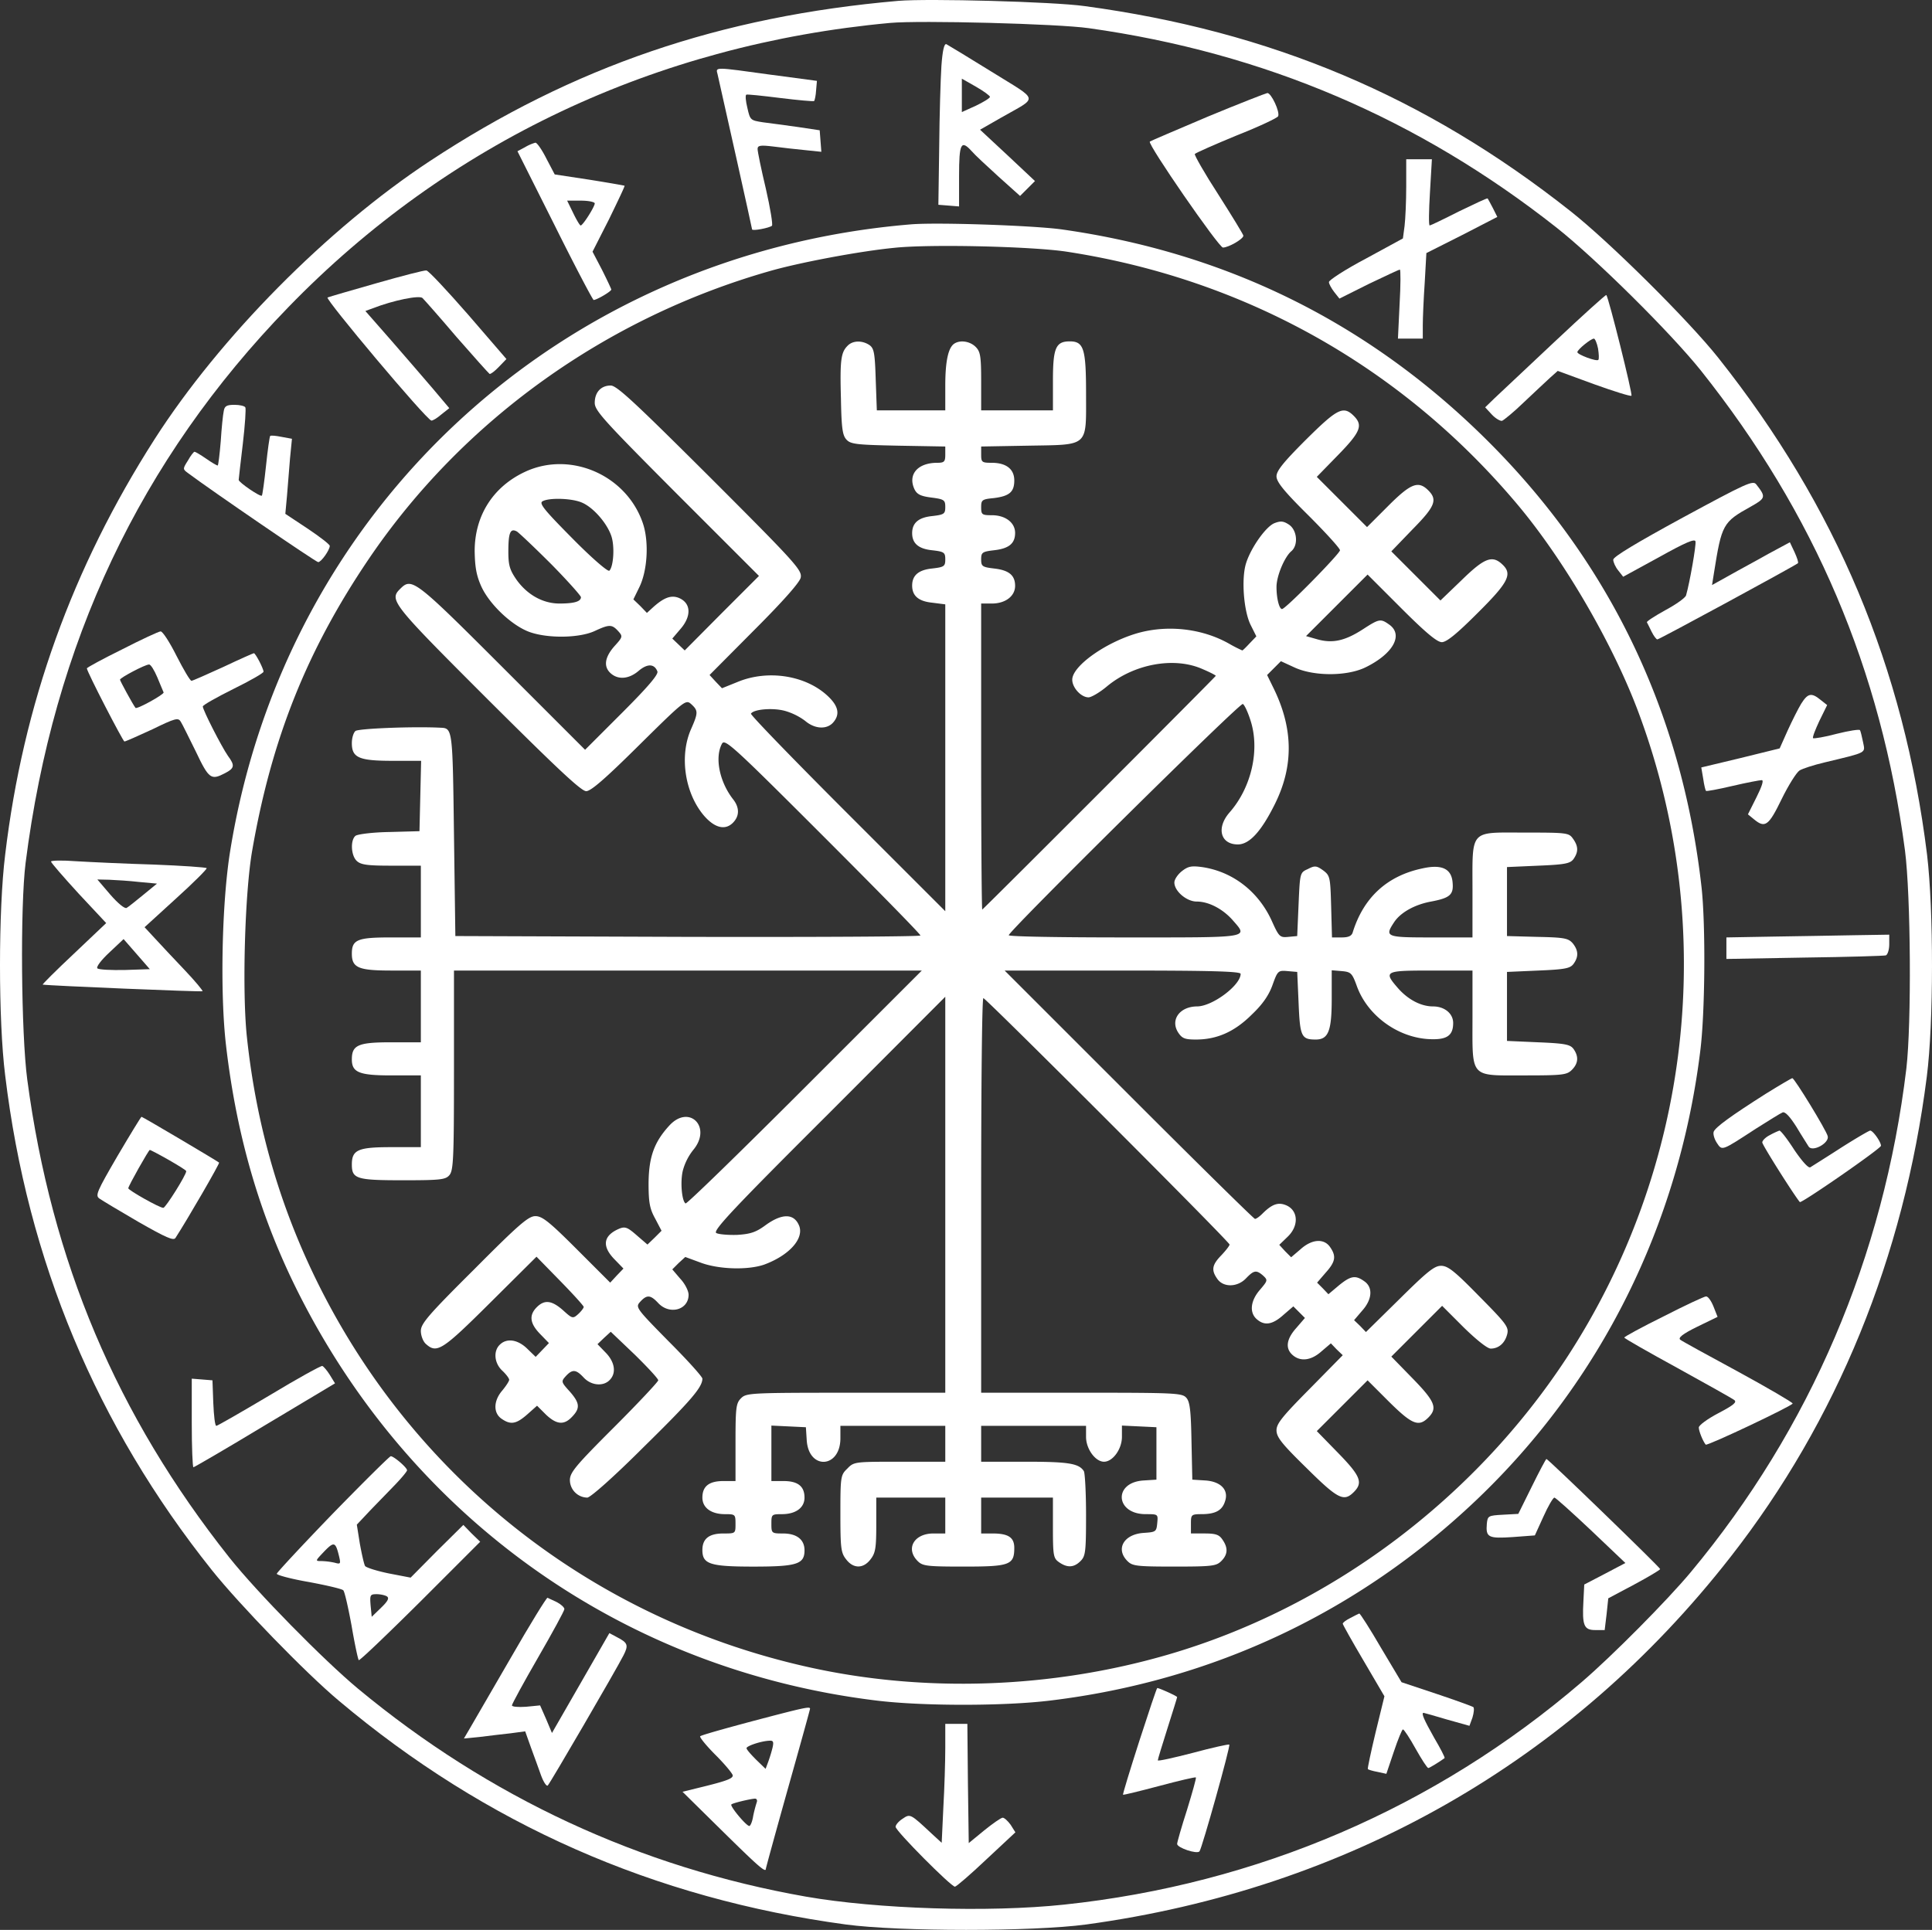
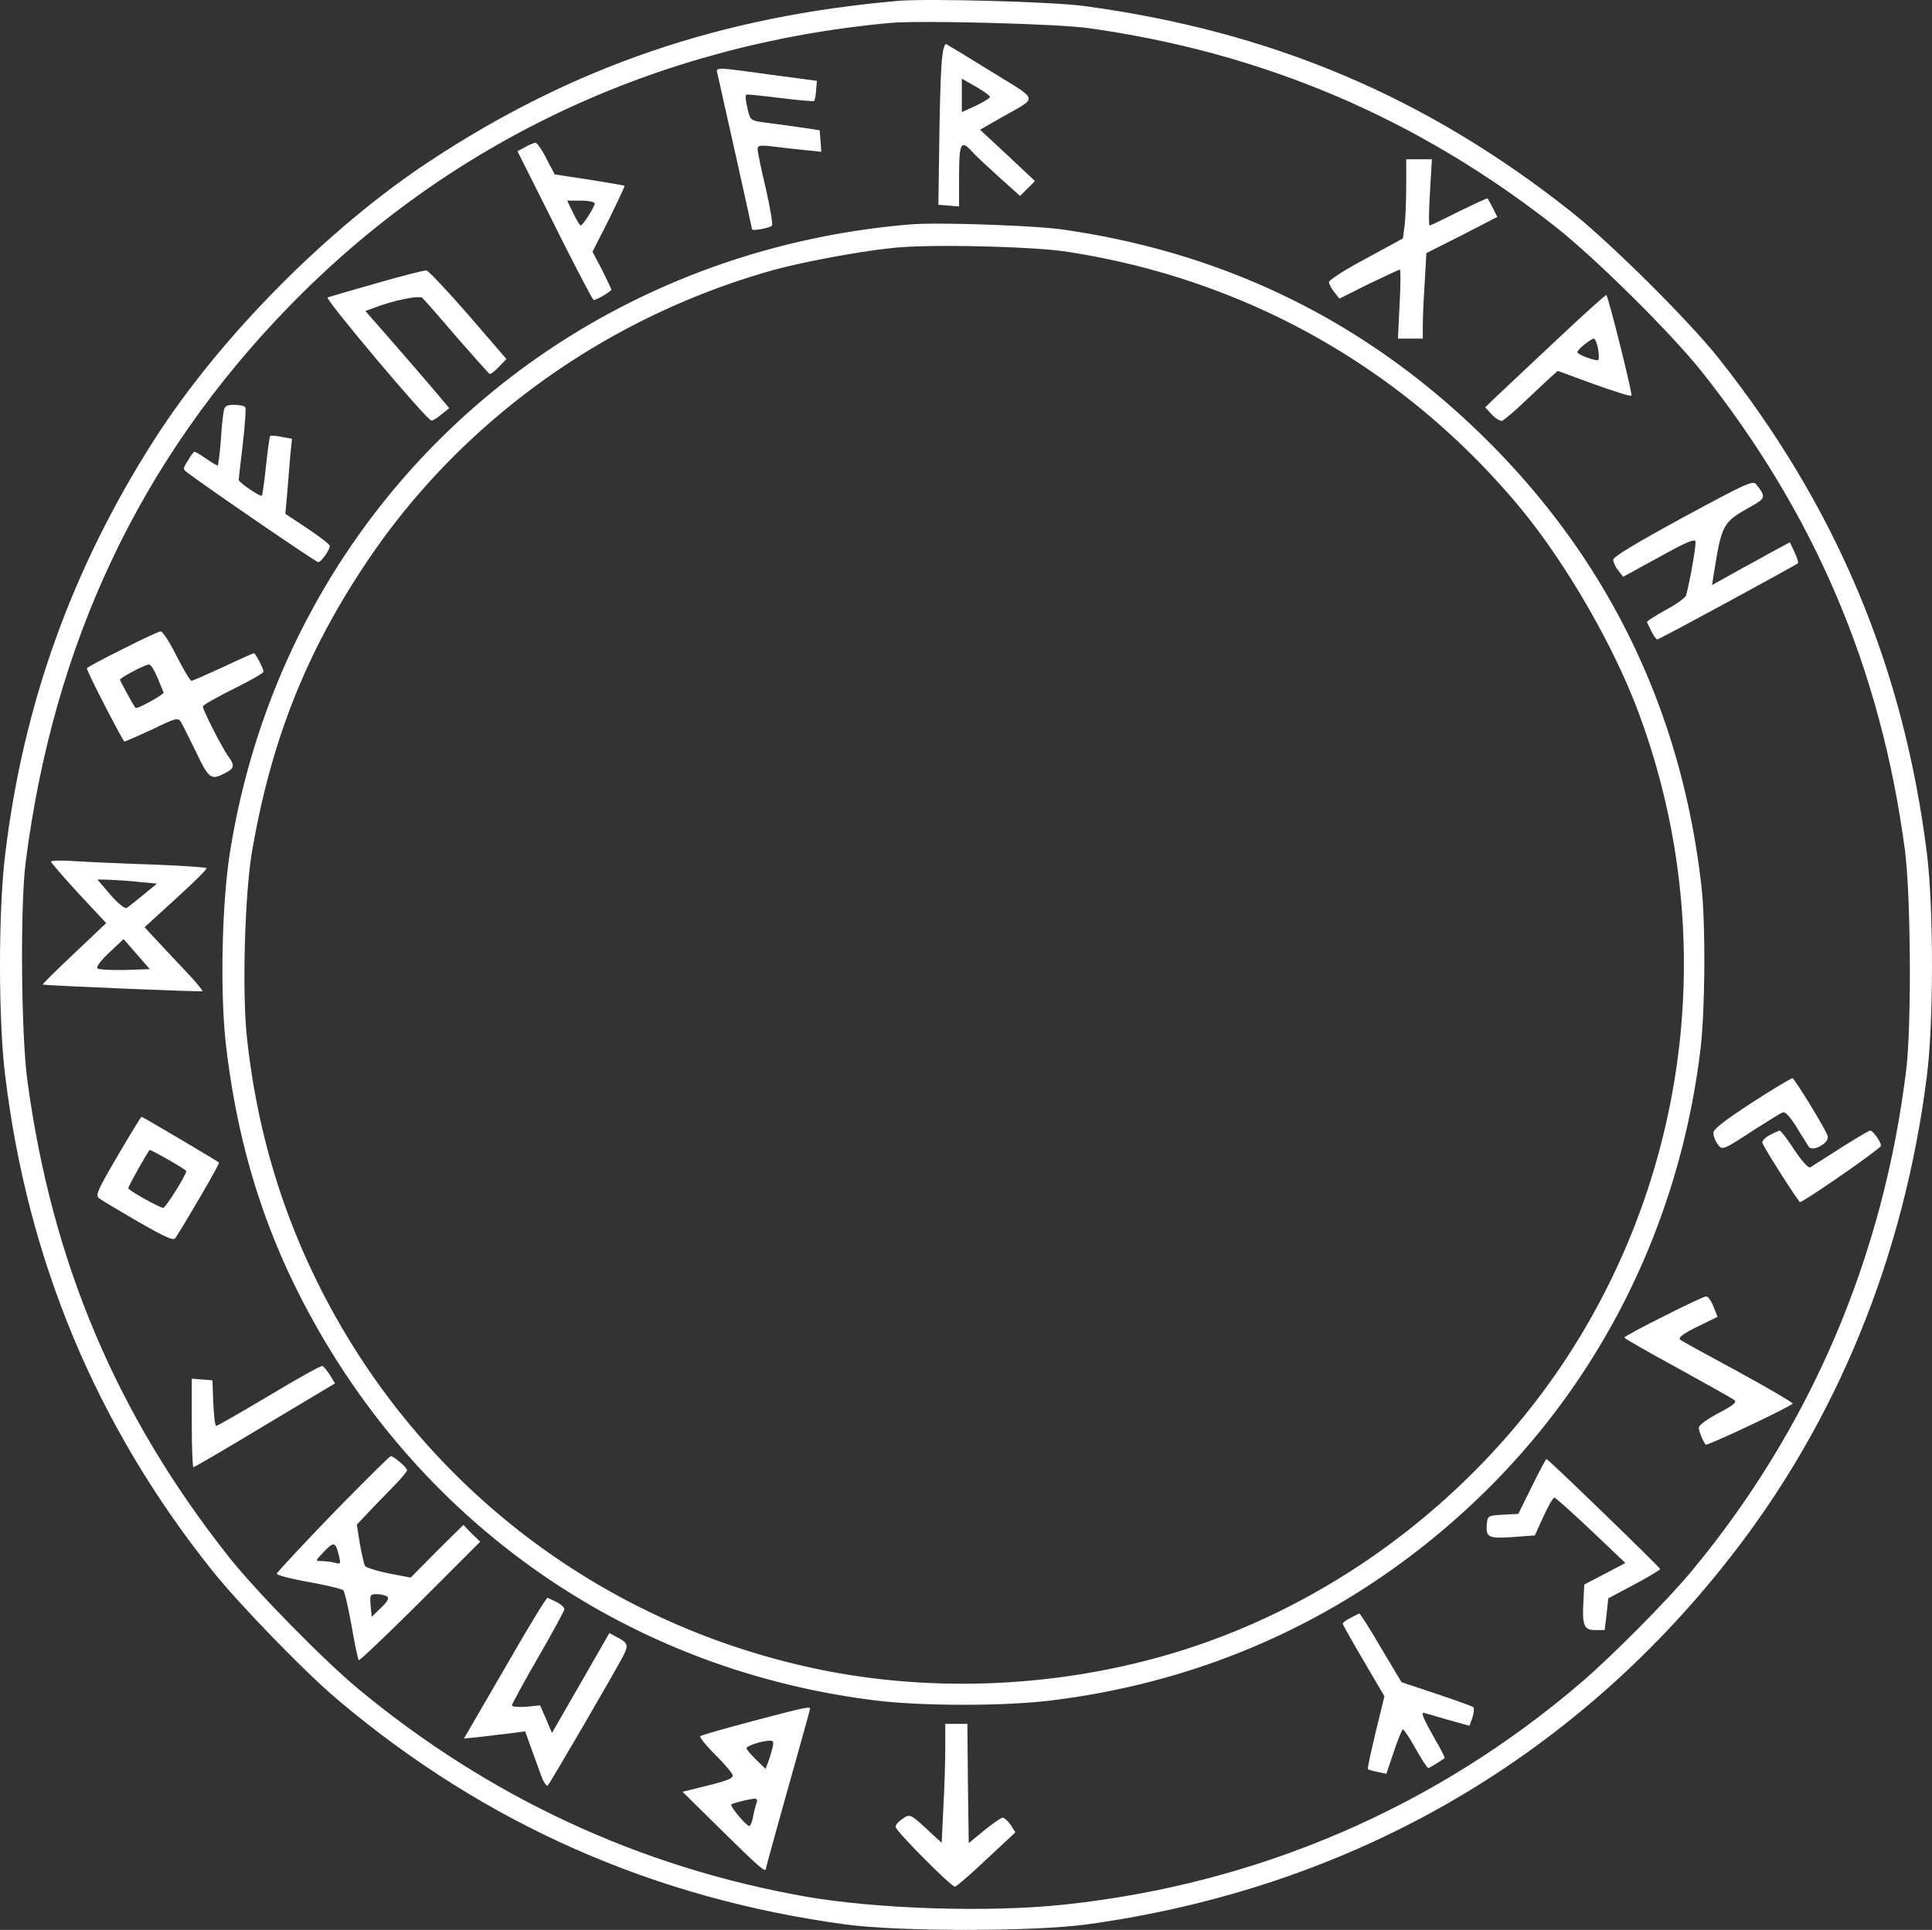
<svg xmlns="http://www.w3.org/2000/svg" viewBox="0 0 1419.681 1418.456">
  <rect x="0" y="0" width="1419.681" height="1418.456" fill="#333333" stroke="none" />
  <g transform="translate(-110.525 741.709)">
    <path fill="#fff" d="M770.661-741.083c-130.618,11.358-238.925,48.272-344.392,117.84-75.044,49.489-154.145,129.4-202.214,204.445-60.441,94.515-96.543,194.709-109.727,305.248-5.071,40.767-5.071,121.9,0,162.258q24.643,204.141,151.914,363.661c20.079,25.15,68.96,75.653,93.5,96.138,107.7,90.662,231.42,145.221,372.382,164.286,39.145,5.273,137.514,5.273,176.456,0,192.073-26.164,356.156-119.665,473.59-270.159,78.289-100.194,127.372-220.468,144.207-352.911,5.071-39.55,5.071-122.5.2-163.272-17.037-137.514-66.729-255.962-153.334-365.08-21.7-27.381-80.115-85.388-108.713-107.9-106.685-84.374-220.265-132.24-356.967-150.7C884.445-740.474,792.363-742.908,770.661-741.083ZM910.609-721c128.792,18.051,242.17,66.526,343.784,146.641,29.409,23.325,83.563,77.073,105.873,104.859,83.766,105.265,132.443,219.657,150.089,352.911,4.259,33.263,4.868,126.967,1.014,160.23-16.631,138.325-70.582,264.683-158.4,370.151-17.037,20.485-58.007,61.861-80.318,80.926C1165.151,587,1034.33,643.18,892.355,658.189c-55.37,5.882-137.311,3.245-189.639-5.882-122.1-21.5-232.84-73.016-328.978-152.725C348.385,478.488,299.5,428.8,279.02,403.038,196.268,298.585,148.4,185.613,130.554,51.75c-4.462-33.466-5.273-127.17-1.217-159.216,20.485-161.447,84.171-296.324,193.087-408.484C439.655-636.832,592.583-709.037,764.576-724.857,786.684-726.885,888.1-724.248,910.609-721Z" />
    <path fill="#fff" d="M452.731-709.653c-.608,9.33-1.42,35.9-1.623,59.427l-.609,42.593,7.707.608,7.5.609v-22.311c0-24.136,1.42-26.975,9.33-18.254,2.028,2.434,10.952,10.75,19.674,18.66l15.82,14.2,5.476-5.476,5.476-5.476-20.079-18.863L481.126-662.8l15.212-8.721c27.989-16.023,28.8-11.764-6.693-33.871-17.037-10.547-32.046-19.674-33.263-20.282C454.759-726.285,453.542-721.011,452.731-709.653Zm35.7,22.716c-.2,1.014-4.868,3.854-10.344,6.49l-10.344,4.665v-24.541l10.344,5.882C483.763-691.2,488.428-687.748,488.428-686.937Z" transform="translate(349.57 16.437)" />
    <path fill="#fff" d="M370.767-712.743c3.854,16.834,25.353,113.175,25.353,113.986,0,1.42,12.778-1.014,14.6-2.637.811-.608-1.217-12.981-4.462-27.178-3.448-14.4-6.085-27.381-6.085-29.206,0-2.637,1.825-3.042,11.764-1.826,6.287.811,16.834,2.028,23.325,2.637l11.764,1.217-.608-7.91-.609-7.91L429.586-674c-8.924-1.217-20.485-2.84-25.556-3.448-9.127-1.42-9.33-1.623-11.358-10.547-1.217-4.868-1.623-9.33-.811-9.735.609-.406,11.967.811,24.947,2.434,13.183,1.623,24.339,2.637,24.947,2.231.406-.609,1.217-4.057,1.42-7.91l.608-6.9-33.466-4.462C367.725-718.219,369.348-718.219,370.767-712.743Z" transform="translate(267.045 25.611)" />
-     <path fill="#fff" d="M569.513-690.557c-22.919,9.735-41.984,17.848-42.39,18.254-1.825,1.825,50.706,77.884,53.748,77.884,4.057,0,15.009-6.288,15.009-8.721,0-.811-8.316-14.4-18.254-30.018-10.141-15.617-17.848-29.206-17.443-30.018.608-.811,14.4-6.9,30.626-13.589,16.429-6.49,30.221-12.981,30.626-14.2,1.42-3.245-5.071-17.037-7.91-17.037C612.309-707.8,592.432-700.09,569.513-690.557Z" transform="translate(428.309 34.66)" />
    <path fill="#fff" d="M303.679-686.755,298-683.713l27.381,54.559c15.009,30.22,27.99,54.762,28.6,54.762,2.231,0,12.981-6.288,12.981-7.707-.2-.811-3.245-7.3-6.9-14.6l-6.9-13.183,12.169-23.933c6.49-13.386,11.764-24.339,11.358-24.542s-11.967-2.231-25.961-4.462l-25.353-3.854L319.3-678.236c-3.245-6.49-6.9-11.764-8.113-11.764A30.987,30.987,0,0,0,303.679-686.755Zm51.111,41.376c0,2.434-8.721,16.226-10.344,16.226-.608,0-3.042-4.056-5.476-9.127l-4.462-9.127h10.141C350.328-647.407,354.79-646.393,354.79-645.379Z" transform="translate(192.766 53.168)" />
    <path fill="#fff" d="M648.79-663.921c0,10.953-.609,23.933-1.217,29l-1.217,9.127-27.178,14.806c-15.009,7.91-27.178,15.82-27.178,17.24s1.825,4.665,3.854,7.3l3.854,4.868,21.5-10.75c11.966-5.679,22.108-10.547,22.919-10.547.608,0,.608,11.358-.2,25.353l-1.217,25.353H660.96V-561.9c0-5.476.608-19.674,1.42-31.437l1.217-21.7,26.164-13.183,25.961-13.386-3.245-6.49c-1.826-3.651-3.651-6.693-3.854-7.1-.406-.406-9.735,4.057-21.093,9.533-11.155,5.679-20.891,10.344-21.5,10.344-.811,0-.609-10.952.2-24.339L667.653-684H648.79Z" transform="translate(495.064 59.337)" />
    <path fill="#fff" d="M696.925-660.136c-256.773,21.3-459.6,208.1-500.16,460.812-6.085,37.725-7.5,103.845-3.042,142.381,7.91,68.351,25.758,128.589,54.965,185.583,84.171,164.692,239.33,273.607,422.276,296.121,33.871,4.259,95.124,4.259,129.2,0,119.26-14.6,226.147-65.106,312.752-147.655C1203.778,190.5,1261.177,75.5,1277-52.075c3.651-28.192,4.057-93.1,1.014-120.679-14.6-130.618-69.365-242.981-162.461-333.44Q986.86-631.234,807.463-656.485C786.37-659.325,716.4-661.759,696.925-660.136ZM811.52-640.057c131.023,20.079,246.227,84.78,331.006,185.582,34.683,41.173,71.191,104.048,89.85,154.956a529.33,529.33,0,0,1-53.951,473.185c-68.757,104.454-174.63,183.149-292.47,217.426-85.591,24.947-179.295,28.192-264.48,9.127C465.911,365.537,336.1,264.937,264.1,123.773,234.287,65.36,216.236,3.9,209.137-62.418c-3.651-33.263-1.623-106.279,3.854-137.514,14.2-81.94,40.159-147.046,85.591-214.181,68.96-101.817,174.022-177.267,294.9-211.746,21.9-6.288,66.12-14.6,91.27-17.037C711.123-645.736,786.167-643.91,811.52-640.057Z" transform="translate(82.863 83.339)" />
-     <path fill="#fff" d="M602.269-614.755c-4.868,4.868-5.679,10.344-4.868,39.145.406,22.108,1.217,26.975,4.259,30.018,3.042,3.245,8.316,3.651,37.928,4.259l34.48.608v6.085c0,5.071-.811,5.882-5.882,5.882-14.4,0-21.7,8.519-16.834,19.268,1.825,3.854,4.462,5.273,12.575,6.287,9.33,1.217,10.141,1.825,10.141,6.9s-.811,5.679-9.533,6.693c-10.141,1.014-14.806,5.071-14.806,12.575s4.665,11.561,14.806,12.575c8.721,1.014,9.533,1.623,9.533,6.693s-.811,5.679-9.533,6.693c-10.141,1.014-14.806,5.071-14.806,12.575s4.665,11.561,14.806,12.575l9.533,1.217v225.539l-71.8-71.8c-39.55-39.55-71.6-72.61-70.988-73.422,2.028-3.245,16.023-4.462,24.947-2.028a45.939,45.939,0,0,1,14.806,7.3c7.1,6.085,15.82,6.49,20.485,1.42,5.476-6.085,4.057-12.372-4.056-19.877-16.226-15.009-43.81-19.268-65.917-10.141l-11.561,4.665-4.665-4.868-4.462-4.868,32.654-32.857c21.3-21.3,33.263-34.885,34.277-38.536,1.217-5.476-2.434-9.735-66.323-73.625-55.168-54.965-68.757-67.743-73.219-67.743-7.1,0-11.764,4.868-11.764,12.778,0,5.679,6.9,13.183,60.238,66.729L537.163-445.6,509.782-418.22,482.6-390.839l-4.665-4.462-4.462-4.259,5.882-6.9c8.519-9.735,7.91-19.471-1.42-23.122-5.476-2.028-10.75,0-18.457,6.9l-4.665,4.259-4.868-5.071-5.071-4.868,4.259-8.721c6.085-12.169,7.3-33.263,2.84-46.852-11.764-35.494-52.937-53.748-86.4-38.333-23.73,10.952-37.319,32.249-37.319,58.413.2,11.561,1.217,17.848,4.868,25.961,6.085,13.386,22.919,29.207,35.9,33.668,13.589,4.665,36.1,4.259,47.258-.811,10.952-5.071,12.778-5.071,17.443,0,3.448,3.854,3.448,4.259-2.84,11.155-7.1,8.113-8.113,15.009-2.637,19.877s13.386,4.259,20.485-1.825c6.49-5.476,11.561-5.273,13.792.406.811,2.231-6.49,10.952-25.961,30.423l-27.178,27.178L348.538-378.67c-63.889-63.889-66.526-65.917-74.841-57.6-8.519,8.316-6.693,10.547,64.295,81.535,50.706,50.5,68.554,67.337,72.2,67.337,3.448,0,13.995-9.127,38.942-33.871,33.669-33.263,34.277-33.669,38.333-30.018,5.071,4.665,5.071,6.287-.2,18.254-8.721,19.674-4.665,47.055,9.533,63.686,8.113,9.33,16.023,10.952,21.7,4.665,4.462-4.868,4.259-10.952-.406-16.834-9.938-12.778-13.589-30.626-8.113-40.767,2.028-3.854,8.113,1.623,74.03,67.54,39.55,39.55,71.8,72.408,71.8,73.422,0,.811-76.87,1.217-170.776,1.014l-170.979-.608-1.014-74.639c-1.014-78.7-1.014-78.087-10.141-78.492-19.877-1.014-60.238.608-62.266,2.434-1.42,1.217-2.637,5.071-2.637,8.924,0,10.75,5.273,12.981,30.018,12.981h20.891l-.608,25.758-.608,25.961-22.108.608c-12.372.2-23.527,1.623-24.947,2.839-3.854,3.245-3.245,14.6,1.014,18.457,3.042,2.839,8.113,3.448,25.353,3.448h21.7V-179.9H266.6c-24.542,0-28.6,1.623-28.6,11.966s4.868,12.372,29,12.372h21.7v52.734H266.8c-24.136,0-28.8,2.028-28.8,12.575,0,9.533,5.273,11.764,29,11.764h21.7v52.734H266.8c-24.339,0-28.8,2.028-28.8,12.778C238-2.434,241.448-1.42,275.319-1.42c27.381,0,31.437-.406,34.277-3.651,3.042-3.448,3.448-11.764,3.448-77.072v-73.422H656.828l-86,86c-47.46,47.46-86.808,85.794-87.619,85.185-2.84-1.825-4.056-16.834-1.825-24.744a41.625,41.625,0,0,1,7.5-14.6c13.995-16.834-3.042-33.871-17.646-17.848C460.09-29.41,456.237-18.457,456.034.608c0,14.2.811,18.862,4.868,26.164l4.665,8.924L460.5,40.767l-5.273,5.071-7.3-6.287c-8.113-7.1-9.33-7.5-15.82-4.259-9.533,5.071-9.938,12.372-1.014,21.5l6.49,6.693-4.868,5.071-4.868,5.273L403.3,49.286c-20.079-20.079-25.353-24.339-30.423-24.339S360.91,30.829,327.85,64.092c-33.871,33.669-39.145,39.956-39.145,45.229,0,3.448,1.623,7.707,3.651,9.533,8.113,7.3,11.967,4.868,47.258-30.221l34.074-33.871,17.24,17.646c9.533,9.735,17.443,18.457,17.443,19.268s-1.825,3.245-4.056,5.273c-3.854,3.448-4.259,3.448-11.155-2.839-8.316-7.3-13.589-7.91-19.268-2.231-5.882,5.882-5.071,11.966,2.434,19.674l6.49,6.693-4.868,5.071-4.868,5.071-6.288-6.085c-6.9-6.693-15.009-7.91-20.079-2.84-4.868,4.665-4.056,13.589,1.825,19.065,2.84,2.637,5.071,5.679,5.071,6.693s-2.231,4.462-5.071,7.91c-6.49,7.5-6.693,16.429-.608,20.688,6.693,4.665,10.75,4.056,18.862-3.042l7.3-6.49,6.49,6.49c7.91,7.5,13.386,7.91,19.268,1.623,6.085-6.288,5.679-10.141-1.825-18.66-6.287-6.9-6.287-7.3-2.839-11.155,4.868-5.273,7.5-5.071,13.183,1.014,5.476,5.882,14.4,6.693,19.065,1.825,5.071-5.071,3.854-13.183-2.839-20.079l-6.085-6.288,4.868-4.665,4.868-4.462,17.443,16.631c9.533,9.33,17.443,17.848,17.443,19.065,0,1.014-14.6,16.631-32.452,34.48-28.4,28.4-32.452,33.263-32.452,38.942a12.99,12.99,0,0,0,12.778,12.778c2.231,0,19.471-15.212,41.376-37.117,34.885-34.277,43.2-44.012,43.2-50.3,0-1.42-11.155-13.792-24.744-27.381C446.5,92.284,446.3,91.878,449.949,87.822c4.868-5.273,7.5-5.071,13.183,1.014,8.316,8.924,22.31,5.071,22.31-6.085,0-2.839-2.637-8.113-6.085-11.764l-5.882-6.9,4.665-4.665,4.868-4.462,11.561,4.259c13.183,4.868,34.277,5.476,46.244,1.42,18.254-6.693,29.409-18.863,25.961-28.4-3.651-9.33-12.372-9.533-24.542-.811-7.1,5.273-11.155,6.693-21.094,7.3-6.9.2-13.792-.406-15.414-1.42-2.434-1.825,13.386-18.66,82.751-87.822L674.068-136.3v291.05H601.052c-70.379,0-73.219.2-77.073,4.056-3.651,3.651-4.056,6.693-4.056,32.452v28.4H511c-10.547,0-15.414,3.854-15.414,12.169,0,7.5,6.49,12.169,16.631,12.169,7.5,0,7.707.2,7.707,7.1,0,7.1,0,7.1-8.924,7.1-10.547,0-15.414,3.854-15.414,12.169,0,10.344,5.476,12.169,37.522,12.169s37.522-1.825,37.522-11.967c0-7.91-5.679-12.372-15.82-12.372-8.316,0-8.519-.2-8.519-7.1s.2-7.1,7.707-7.1c10.141,0,16.631-4.665,16.631-12.169,0-8.316-4.868-12.169-15.414-12.169H546.29V178.889l12.778.608,12.575.608.609,9.533c1.42,22.108,24.744,20.688,24.744-1.42v-9.127h77.073v26.367H640.6c-33.06,0-33.669,0-38.536,5.071-4.868,4.665-5.071,5.882-5.071,33.06,0,25.556.406,28.8,4.259,33.668,5.273,6.9,12.575,6.9,17.848,0,3.651-4.665,4.259-8.316,4.259-25.353V231.826h50.706v26.367h-8.721c-14.2,0-20.688,11.155-11.561,20.282,3.651,3.651,6.693,4.056,34.074,4.056,33.668,0,36.914-1.217,36.914-13.792,0-7.707-4.462-10.547-16.023-10.547h-8.316V231.826h52.734v22.108c0,20.688.406,22.513,4.462,25.353,6.085,4.259,10.952,4.056,15.82-.811,3.651-3.651,4.057-6.693,4.057-33.871,0-16.631-.811-31.032-1.623-32.249-3.651-5.679-11.358-6.9-42.8-6.9H700.435V179.092h77.073V187.2c0,8.924,6.9,18.254,13.183,18.254,6.49,0,13.183-9.33,13.183-18.254v-8.316l12.778.608,12.575.608v38.536l-9.533.608c-22.31,1.42-20.688,24.744,1.623,24.744,9.127,0,9.127,0,8.519,6.49s-1.014,6.693-10.141,7.3c-14.4,1.014-20.688,11.764-11.764,20.688,3.651,3.651,6.693,4.056,34.48,4.056s30.829-.406,34.48-4.056c4.868-4.868,5.071-9.735.811-15.82-2.434-3.651-5.071-4.462-13.183-4.462H854.58v-7.1c0-6.9.2-7.1,8.721-7.1,9.533-.2,14.4-2.84,16.429-9.736,2.637-8.113-3.245-14.2-14.4-15.009l-9.735-.608-.608-28.4c-.406-22.716-1.217-29-3.854-31.843-3.042-3.448-8.721-3.651-77.072-3.651H700.435V9.735c0-79.709.609-145.018,1.623-145.018,1.825,0,180.917,179.092,180.917,181.12,0,.811-2.637,4.259-6.085,7.91-6.9,7.1-7.5,10.952-2.839,17.443,4.462,6.288,14.806,6.085,21.093-.608,5.679-5.882,7.5-6.288,12.575-1.825,3.448,3.245,3.245,3.651-2.434,10.344-6.9,7.91-7.91,16.631-2.434,21.5,5.679,5.071,11.561,4.259,19.674-3.042l7.3-6.288,4.259,4.259,4.259,4.259-6.287,7.3c-7.3,8.113-8.316,15.009-2.839,19.877,5.679,5.071,13.589,4.259,21.3-2.637l6.9-5.882,4.259,4.462,4.462,4.259-24.339,24.744c-20.079,20.282-24.339,25.556-24.339,30.423,0,5.071,3.854,9.938,22.108,27.787,23.122,22.919,27.381,24.947,34.683,17.646,6.9-6.9,5.071-11.764-11.561-28.8l-15.617-16.023,18.66-18.66,18.66-18.66,15.82,15.82c16.834,16.631,21.7,18.66,28.8,11.561,6.9-6.9,5.071-11.764-11.561-28.8l-15.617-16.023,18.66-18.66,18.66-18.66,15.82,15.82c9.33,9.127,17.443,15.617,19.877,15.617,5.882,0,10.547-4.056,12.169-10.75,1.217-5.071-.811-7.707-20.688-27.787-18.051-18.457-22.919-22.31-27.989-22.31-4.868,0-10.141,4.259-30.423,24.339l-24.744,24.339-4.259-4.462-4.462-4.259,5.882-6.9c7.5-8.316,8.113-17.24,1.623-21.7-6.49-4.665-9.938-4.056-18.66,3.042l-7.707,6.49-4.056-4.259-4.259-4.259,6.287-7.3c7.3-8.113,7.91-12.169,3.245-18.863-4.462-6.49-13.386-5.882-21.7,1.623l-6.9,5.882-4.462-4.462-4.259-4.665,6.085-5.882c8.316-7.91,7.91-18.862-.406-22.919-6.085-2.839-10.75-1.42-18.051,5.882-2.028,2.028-4.462,3.854-5.476,3.854-.811,0-42.593-41.173-92.69-91.27l-91.27-91.27h86.808c64.092,0,86.605.608,86.605,2.434,0,8.316-20.485,23.73-31.843,23.933-12.981,0-20.079,9.938-13.995,19.268,2.839,4.259,4.868,5.071,12.98,5.071,15.415,0,28.4-5.679,41.173-18.457,8.113-7.707,12.575-14.4,15.212-21.9,3.651-10.141,4.056-10.547,10.952-9.938l7.1.609,1.014,22.919c1.014,24.542,2.028,26.773,12.575,26.773,9.33,0,11.764-6.287,11.764-30.018v-20.891l7.3.608c6.9.609,7.707,1.42,11.358,11.561,7.707,20.688,28.8,36.508,51.314,38.333,14.2,1.014,19.268-2.028,19.268-11.764,0-6.9-6.287-12.169-14.806-12.169-8.721,0-18.051-4.868-25.353-12.981-11.358-12.981-10.344-13.386,23.933-13.386h30.423v34.48c0,45.229-2.434,42.593,38.536,42.593,27.787,0,30.829-.406,34.48-4.056,4.868-4.868,5.071-9.938,1.217-15.414-2.434-3.245-6.085-4.056-25.961-4.868l-22.919-1.014v-50.706l22.919-1.014c19.877-.811,23.527-1.623,25.961-4.868,3.854-5.273,3.651-9.938-.609-15.212-3.245-3.651-6.085-4.259-25.961-4.665l-22.31-.608v-50.706l22.919-1.014c19.877-.811,23.527-1.623,25.961-4.868,3.651-5.273,3.651-9.33-.406-15.009-3.042-4.259-4.259-4.462-35.291-4.462-41.173,0-38.536-3.042-38.536,43V-179.9h-30.423c-33.06,0-34.277-.406-27.178-11.155,4.665-7.1,15.009-12.981,27.178-15.212,13.995-2.637,16.631-5.071,15.82-13.995-.811-10.141-7.91-13.589-22.31-10.344-25.961,5.476-43.2,21.5-51.111,47.055-.811,2.637-3.245,3.651-8.113,3.651h-7.1l-.609-22.513c-.609-21.9-.811-22.919-5.882-26.773-4.868-3.448-6.085-3.651-11.155-1.014-5.882,2.637-5.882,2.637-6.9,25.961l-1.014,23.325-6.49.608c-6.287.609-6.9,0-12.372-12.169-9.938-21.5-28.8-35.9-51.111-39.145-7.707-1.014-10.141-.608-14.806,3.042-3.042,2.434-5.476,6.085-5.476,8.316,0,6.287,8.924,13.995,16.429,13.995,8.721,0,18.862,5.273,26.164,13.386C896.767-179.3,900.215-179.9,805.9-179.9c-46.852,0-85.185-.609-85.185-1.623,0-3.042,169.965-171.182,171.993-169.965,1.217.608,3.651,5.882,5.476,11.561,7.3,21.7,1.014,49.691-15.212,68.148-9.938,11.358-6.693,23.527,6.085,23.527,8.519,0,17.24-9.533,27.381-30.018,13.792-27.99,13.386-55.776-1.623-85.794l-4.259-8.721,5.071-5.071,5.071-5.071,10.141,4.665c14.2,6.49,38.536,6.49,52.125-.2,20.282-9.938,27.99-23.933,17.24-31.437-6.287-4.462-7.3-4.259-19.471,3.651-12.981,8.316-21.9,10.344-33.06,7.3l-8.519-2.434L961.67-423.9l22.716-22.716,24.947,24.947c17.848,17.848,26.164,24.744,29.612,24.744s10.952-6.085,25.759-20.891c22.716-22.513,26.164-28.8,19.268-35.7-7.707-7.707-13.386-5.679-30.423,10.952l-15.617,15.009L1019.88-445.6l-18.051-18.051,15.617-16.226c16.631-16.834,18.457-21.7,11.561-28.6-7.3-7.3-12.778-5.273-29.409,11.358L983.981-481.5l-18.457-18.457-18.457-18.457,15.617-16.023c16.631-17.037,18.457-21.9,11.561-28.8-7.707-7.707-12.169-5.273-35.088,17.443-16.631,16.631-21.7,22.919-21.7,26.975s5.273,10.75,23.325,28.6c12.778,12.778,23.325,24.339,23.325,25.758,0,2.434-39.956,43.2-42.593,43.2-2.028,0-4.056-7.707-4.056-16.226,0-8.113,5.882-21.9,10.75-26.164,5.476-4.462,4.462-15.617-1.623-19.674-4.056-2.637-6.085-2.839-10.75-1.014-6.287,2.637-17.037,17.848-20.688,29.206s-1.825,35.088,3.245,45.432l4.259,8.519-4.868,5.071c-2.637,2.839-5.071,5.273-5.476,5.273a104.072,104.072,0,0,1-9.533-4.868c-19.268-10.952-43.81-13.995-65.714-8.316-23.73,6.288-49.691,24.339-49.691,34.683,0,5.882,6.49,12.981,11.966,12.981,2.028,0,8.316-3.651,13.589-8.113C813-381.1,842.614-386.377,863.3-377.047c5.274,2.231,9.533,4.462,9.533,4.868,0,.608-163.678,164.489-171.588,171.791-.406.406-.811-49.894-.811-111.958V-425.319h7.91c9.938,0,17.037-5.476,17.037-12.981,0-7.91-4.665-11.561-15.617-12.778-8.519-1.014-9.33-1.623-9.33-6.693s.811-5.679,9.33-6.693c10.952-1.217,15.617-4.868,15.617-12.778,0-7.5-7.1-12.981-17.037-12.981-7.3,0-7.91-.406-7.91-5.882,0-5.273.609-5.882,9.127-6.693,11.561-1.42,15.212-4.462,15.212-12.981,0-8.316-5.882-12.981-16.631-12.981-7.1,0-7.707-.406-7.707-5.882v-6.085l34.277-.608c45.229-.811,42.8,1.42,42.8-37.928,0-33.263-1.623-38.739-11.967-38.739s-12.372,4.868-12.372,29v21.7H700.435v-21.3c0-18.66-.609-21.9-4.057-25.353-4.056-4.056-11.155-5.273-15.617-2.434s-6.693,12.778-6.693,31.032v18.051h-50.3l-.811-22.513c-.609-19.471-1.217-22.919-4.462-25.353C613.221-618.811,606.123-618.811,602.269-614.755Zm-195.318,115.2c8.316,3.448,18.457,15.009,21.7,24.542,2.637,7.707,1.623,22.513-1.42,25.556-1.014,1.014-12.981-9.33-26.975-23.527-20.282-20.485-24.744-25.758-22.31-27.381C382.41-503.2,399.447-502.8,406.951-499.552Zm-22.31,45.432c11.967,12.169,21.7,23.122,21.7,24.136,0,3.245-5.071,4.665-15.82,4.665-12.169,0-23.73-6.49-31.64-17.646-4.868-7.1-5.882-10.547-5.882-20.485,0-13.995,1.42-17.443,6.287-14.806C361.113-477.038,372.471-466.289,384.641-454.12Z" transform="translate(131.073 127.2)" />
    <path fill="#fff" d="M265.327-634.367c-18.457,5.273-34.683,9.938-36.1,10.547-2.231.811,72.2,89.445,76.261,90.459.811.2,4.056-1.623,7.3-4.462l5.882-4.665-11.967-14.2c-6.49-7.707-20.485-23.73-30.829-35.7l-18.862-21.5,5.476-2.028c15.212-5.882,34.277-9.735,36.508-7.5,1.42,1.42,12.778,14.2,25.15,28.8,12.575,14.4,23.527,26.57,24.136,26.975.811.2,3.854-2.028,6.9-5.273l5.476-5.679-27.989-32.452c-15.415-17.645-29.206-32.452-30.829-32.654S283.784-639.64,265.327-634.367Z" transform="translate(122 100.771)" />
    <path fill="#fff" d="M699.711-600.519c-20.282,19.065-40.362,37.928-44.215,41.579l-6.9,6.693,4.868,5.273c2.637,2.839,6.085,4.868,7.5,4.665,1.217-.406,8.721-6.49,16.226-13.792,7.707-7.3,16.429-15.415,19.268-18.051l5.476-4.868,26.57,9.735c14.6,5.273,26.975,9.127,27.584,8.519,1.014-1.014-16.834-72.408-18.457-74.03C737.233-635.2,720.2-619.787,699.711-600.519Zm31.843,5.071c.608,4.056.811,7.707.2,8.316-1.217,1.42-15.415-3.854-15.415-5.679s9.938-9.938,12.169-9.938C729.323-602.75,730.743-599.5,731.554-595.449Z" transform="translate(553.262 109.922)" />
    <path fill="#fff" d="M206.432-590.538c-.608,2.637-1.623,12.575-2.231,22.311-.811,9.938-1.825,17.848-2.231,17.848-.608,0-4.462-2.231-8.519-5.071s-7.91-5.071-8.519-5.071-2.839,2.839-4.868,6.49c-3.854,6.085-3.854,6.287,0,9.127,17.037,12.778,94.11,65.512,95.732,65.512,2.231,0,8.519-8.924,8.519-11.967,0-1.014-7.3-6.693-16.429-12.778l-16.226-10.75,1.217-13.183c.608-7.3,1.623-19.674,2.231-27.584l1.42-14.4-7.707-1.42c-4.056-.811-7.91-1.217-8.316-.609-.406.406-1.825,10.141-3.042,21.9-1.217,11.561-2.637,21.5-3.042,21.9-1.014,1.217-17.037-9.735-17.037-11.561,0-.811,1.42-12.778,3.042-26.57s2.434-25.961,1.825-26.773c-.608-1.014-4.259-1.825-7.91-1.825C208.663-595,207.041-594.189,206.432-590.538Z" transform="translate(68.531 150.849)" />
    <path fill="#fff" d="M746.314-541.326c-34.277,18.66-51.111,28.8-51.314,31.032,0,1.826,1.623,5.476,3.651,7.91l3.651,4.665,26.367-14.4c19.268-10.75,26.367-13.792,26.772-11.561.609,2.637-4.259,30.423-6.9,39.55-.406,1.825-7.3,6.693-15.212,10.952-7.707,4.259-13.995,8.316-13.589,8.924.406.811,2.028,3.854,3.448,6.9,1.623,3.245,3.448,5.679,4.259,5.679,1.42,0,101.208-54.154,103.237-55.979.608-.608-.608-4.056-2.434-8.113l-3.448-7.3-15.82,8.519c-8.519,4.868-21.5,11.764-28.6,15.82l-12.778,7.1,1.42-8.924c5.679-35.7,6.49-37.319,26.975-48.677,11.155-6.287,11.358-7.1,4.057-16.429C797.628-568.707,792.76-566.476,746.314-541.326Z" transform="translate(600.971 179.927)" />
    <path fill="#fff" d="M167.961-499.715c-14.4,7.1-25.961,13.386-25.961,13.995,0,2.434,26.57,53.748,27.584,53.748.811,0,9.938-4.056,20.485-8.924,17.037-8.316,19.065-8.721,20.891-5.679,1.217,1.825,6.085,11.966,11.155,22.108,9.533,20.079,11.155,21.094,21.3,15.82,7.1-3.651,7.5-5.679,2.231-12.778-4.665-6.693-18.457-33.668-18.457-36.305,0-1.014,10.141-6.693,22.31-12.778,12.372-6.085,22.31-11.764,22.31-12.778,0-2.231-5.882-13.589-7.1-13.589-.406,0-10.547,4.462-22.513,10.141-11.967,5.476-22.513,10.141-23.325,10.141-1.014,0-5.882-8.316-10.952-18.254-5.071-10.141-10.344-18.254-11.764-18.051C194.937-512.9,182.159-507.016,167.961-499.715ZM193.72-479.23c2.231,5.273,4.259,10.344,4.665,11.155.608,1.42-19.877,12.778-20.688,11.358-2.231-3.042-11.358-19.877-11.358-20.688,0-1.42,18.457-11.155,21.3-11.155C188.852-488.762,191.489-484.5,193.72-479.23Z" transform="translate(32.363 235.265)" />
-     <path fill="#fff" d="M800.322-483.431c-2.231,3.651-6.693,12.575-9.938,19.674L784.5-450.574l-28.8,7.1-28.8,6.9,1.42,8.316c.608,4.462,1.623,8.518,2.028,8.924s9.127-1.217,19.471-3.651,20.079-4.259,21.5-4.259c1.623,0,.2,4.462-3.854,12.575L761.177-402.1l4.462,3.651c8.113,6.693,10.75,4.868,20.282-14.806,5.071-10.344,10.953-19.674,13.183-21.094s10.547-4.056,18.254-5.882c32.046-7.707,30.018-6.693,28.4-15.009-.811-4.056-1.825-8.113-2.231-8.721-.406-.811-8.113.406-17.037,2.637-8.924,2.434-16.834,3.651-17.443,3.245-.609-.608,1.623-6.287,4.665-12.778l5.679-11.561-4.868-3.854C807.826-491.747,805.189-491.138,800.322-483.431Z" transform="translate(633.771 258.937)" />
    <path fill="#fff" d="M132.091-429.135c0,.811,9.127,11.358,20.282,23.527l20.282,21.7-23.73,22.513c-13.183,12.372-23.325,22.513-22.919,22.716,4.665.811,116.826,5.476,117.434,4.868.406-.406-5.476-7.5-13.183-15.617s-17.443-18.457-21.7-23.122l-7.707-8.316,23.122-21.094c12.778-11.561,22.919-21.7,22.513-22.31s-17.848-1.825-38.739-2.637c-20.891-.609-46.649-1.825-56.79-2.434C140.609-430.149,132.091-429.947,132.091-429.135Zm64.7,15.009,13.183,1.217-10.141,8.316c-5.476,4.462-10.952,8.924-12.169,9.533-1.42.811-6.49-3.448-11.967-9.735l-9.533-11.155,8.924.2C179.957-415.546,189.692-414.938,196.791-414.127Zm-10.344,64.7c-10.141.2-19.268-.2-20.282-1.217s2.84-6.085,8.721-11.561l10.547-9.938,9.735,11.155,9.533,10.952Z" transform="translate(15.906 320.656)" />
-     <path fill="#fff" d="M770.074-401.58,736-400.972v15.82l57.4-1.014c31.438-.406,58.413-1.217,59.833-1.623,1.217-.609,2.434-4.056,2.434-8.113V-403l-25.758.406C815.506-402.392,788.734-401.783,770.074-401.58Z" transform="translate(643.128 348.268)" />
    <path fill="#fff" d="M769.62-339.439c-25.556,16.226-36.914,24.542-38.131,27.787-.608,1.623.406,5.273,2.231,8.113,4.056,6.085,3.245,6.287,28.8-10.344,9.33-5.882,18.051-11.358,19.674-11.967,1.825-.608,5.273,3.042,10.141,10.75,3.854,6.49,8.113,12.981,8.924,14.4,2.84,4.259,15.415-2.637,13.995-7.707-1.217-4.665-24.339-42.39-25.961-42.593C788.686-351,779.761-345.727,769.62-339.439Z" transform="translate(638.309 401.736)" />
    <path fill="#fff" d="M160.566-308.2c-15.212,26.164-16.429,29-13.386,31.235,2.028,1.42,14.806,9.127,28.8,17.24,20.282,11.561,25.758,13.995,27.178,11.764,8.924-13.792,32.654-54.762,32.046-55.37C233.177-304.954,179.023-337,178.212-337,177.806-337,169.9-324.019,160.566-308.2Zm37.522,2.84c7.1,4.056,12.981,7.707,12.981,8.316,0,2.84-15.212,26.975-16.834,26.975-2.84,0-25.758-12.981-25.758-14.4,0-1.623,15.009-28.192,15.82-28.192C184.7-312.661,190.99-309.416,198.088-305.36Z" transform="translate(36.31 416.131)" />
    <path fill="#fff" d="M754.679-328.755c-3.245,1.623-5.679,4.056-5.679,5.476,0,1.825,22.919,38.131,27.584,43.81,1.014,1.217,59.63-39.348,59.63-41.376,0-2.84-5.882-11.155-7.91-11.155-.811,0-10.547,5.679-21.7,12.778-10.953,7.1-21.094,13.386-22.31,14.2-1.42.811-6.085-4.462-11.764-12.778-5.071-7.91-9.938-14.2-10.953-14.2A54.07,54.07,0,0,0,754.679-328.755Z" transform="translate(656.495 421.272)" />
    <path fill="#fff" d="M728-257.292c-16.023,7.91-29,15.009-29,15.617s17.443,10.547,38.942,22.31c21.3,11.764,40.159,22.31,41.781,23.527,2.231,1.623,0,3.651-11.561,9.736-8.113,4.259-14.4,8.924-14.4,10.547,0,2.637,3.042,10.141,5.071,12.575,1.014,1.217,63.889-28.6,63.889-30.221,0-.811-18.051-11.358-39.956-23.325-22.108-11.966-41.376-22.513-42.593-23.527-1.825-1.42,1.623-4.259,12.372-9.533l15.009-7.3-3.042-7.707c-1.623-4.056-4.056-7.5-5.476-7.3C757.818-271.9,743.824-265.405,728-257.292Z" transform="translate(605.084 483.064)" />
    <path fill="#fff" d="M236.993-224.992c-20.485,12.169-38.131,22.31-38.942,22.31-1.014,0-1.825-7.5-2.231-16.834l-.608-16.631-7.5-.608L180-237.364v32.452c0,18.051.608,32.654,1.217,32.654s24.339-13.792,52.531-30.829l51.517-30.829-3.854-6.287c-2.028-3.245-4.665-6.288-5.476-6.49C275.124-247.1,257.478-237.364,236.993-224.992Z" transform="translate(71.436 508.973)" />
    <path fill="#fff" d="M251.77-171.61c-22.513,23.325-40.97,43.2-40.97,44.012.2,1.014,10.75,3.854,23.73,6.085,12.981,2.434,24.339,5.071,25.15,6.085,1.014,1.014,3.651,12.778,6.085,25.961,2.231,13.183,4.665,24.542,5.273,25.353.608.608,20.891-18.862,45.229-43l44.012-44.012-6.288-6.085-6.085-6.288-19.471,19.268-19.268,19.471-15.82-3.042c-8.924-1.825-16.631-4.259-17.646-5.476-.811-1.42-2.434-8.721-3.854-16.429L269.618-163.7l9.735-10.344c5.476-5.679,13.792-14.2,18.66-19.268,4.665-4.868,8.519-9.533,8.519-10.344,0-2.028-9.735-10.344-11.967-10.344C293.754-214,274.486-194.935,251.77-171.61Zm4.868,31.437c1.217,5.273,1.014,5.679-3.245,4.462a51.115,51.115,0,0,0-9.533-1.217c-5.071,0-4.868,0,1.825-7.1C252.987-151.531,254-151.125,256.638-140.173Zm35.088,29.206c1.825,1.217.811,3.448-4.259,8.316l-6.9,6.693-.811-8.316c-.608-7.707-.406-8.316,4.462-8.316C287.061-112.589,290.509-111.778,291.726-110.966Z" transform="translate(103.105 542.603)" />
    <path fill="#fff" d="M682.339-192.718,672.4-172.638l-11.155.608c-10.953.608-11.358.811-11.967,6.693-.811,9.938,1.014,10.952,19.065,9.735l16.226-1.217,6.287-13.792c3.448-7.707,7.1-13.995,8.113-13.995.811,0,12.981,10.952,26.975,24.136l25.15,23.933-15.009,7.91-15.212,7.91-.609,12.169c-1.014,18.051.406,21.3,8.721,21.3h6.9l1.42-11.764,1.217-11.561,19.065-10.141c10.547-5.679,19.065-10.75,19.065-11.358,0-1.217-82.346-80.926-83.563-80.926C692.683-213,687.815-203.873,682.339-192.718Z" transform="translate(553.8 543.631)" />
    <path fill="#fff" d="M312.877-118.279c-14.4,24.947-27.99,48.272-30.221,52.125l-4.056,6.9,12.169-1.217c6.49-.811,16.631-2.028,22.31-2.637l10.547-1.42,4.259,11.967c2.434,6.693,5.882,16.023,7.5,20.688,1.825,4.868,4.056,8.113,4.868,7.1,1.825-1.825,50.1-84.78,55.573-95.529,3.854-7.5,3.245-9.33-4.665-13.386l-5.679-3.042-21.094,36.711L343.3-63.314l-4.259-10.141L334.579-83.6l-10.344,1.014c-5.882.406-10.344,0-10.344-1.014s8.721-17.037,19.268-35.291,19.268-34.277,19.268-35.494-2.434-3.448-5.476-5.071c-3.245-1.42-6.287-3.042-6.9-3.245C339.447-163.1,327.075-143.023,312.877-118.279Z" transform="translate(172.819 595.347)" />
    <path fill="#fff" d="M602.679-153.755c-3.245,1.623-5.679,3.448-5.679,4.259,0,.608,6.9,12.981,15.415,27.381l15.212,25.961-6.49,26.57c-3.448,14.4-6.085,26.773-5.679,26.975.406.406,3.651,1.42,7.1,2.028l6.49,1.42,5.476-16.226c3.042-9.127,6.085-16.429,6.693-16.429.811,0,5.071,6.49,9.33,14.2,4.462,7.91,8.519,14.2,9.33,14.2s8.113-4.462,11.967-7.3c.406-.406-3.042-7.1-7.707-15.009-7.3-12.981-9.736-18.254-7.707-18.254.406,0,8.113,2.231,17.037,4.868L690.1-74.451l2.231-6.085c1.014-3.448,1.42-6.9.608-7.707-1.014-.608-13.183-5.071-27.178-9.735L640.2-106.5l-15.009-25.15C617.08-145.642,609.778-157,609.169-157,608.561-156.8,605.721-155.377,602.679-153.755Z" transform="translate(500.205 601.211)" />
-     <path fill="#fff" d="M529.377-91.058c-6.9,21.5-12.372,39.348-11.966,39.55.2.2,12.169-2.637,26.57-6.49s26.57-6.693,26.975-6.287-2.637,11.155-6.49,23.73c-4.057,12.575-7.3,23.933-7.3,25.15,0,2.84,14.6,7.707,16.429,5.476s22.919-77.478,21.9-78.492c-.406-.406-12.575,2.231-26.773,6.085-14.2,3.651-25.758,6.287-25.758,5.476s3.245-11.358,7.1-23.527,7.1-22.513,7.1-22.919c0-.811-13.183-6.693-14.6-6.693C542.155-130,536.273-112.354,529.377-91.058Z" transform="translate(418.348 628.973)" />
    <path fill="#fff" d="M409.317-113c-20.485,5.476-37.928,10.344-38.536,11.155-.609.608,4.462,6.9,11.358,13.792s12.575,13.792,12.575,15.009c0,2.434-5.273,4.259-26.164,9.33L357.8-61.074l28.6,28.192c26.975,26.57,32.654,31.64,32.654,28.4,0-.608,7.3-27.178,16.226-59.021,8.924-31.64,16.226-58.007,16.226-58.616C451.5-123.949,447.042-122.935,409.317-113Zm14.6,19.674a108.812,108.812,0,0,1-3.245,10.547l-1.825,4.868-6.9-6.693c-3.854-3.854-7.1-7.5-7.1-8.519,0-1.623,10.75-5.273,16.834-5.476C424.529-98.8,424.934-97.785,423.92-93.323ZM412.359-53.367a97.8,97.8,0,0,0-2.637,10.141c-.608,4.056-2.028,7.3-2.839,7.3-2.231,0-14.4-14.6-13.183-15.82,1.014-1.014,12.778-3.854,17.037-4.259C412.156-56.207,412.968-54.99,412.359-53.367Z" transform="translate(254.254 636.309)" />
    <path fill="#fff" d="M471.508-99.354c0,9.938-.608,29.612-1.42,43.81l-1.217,25.961-7.3-6.693c-15.82-14.806-15.82-14.806-21.5-10.952C437.231-45.4,435-42.767,435-41.347c0,3.042,40.767,44.012,43.607,44.012,1.217-.2,11.561-9.127,23.122-20.079l21.3-19.877-3.448-5.476c-2.028-2.84-4.665-5.273-5.882-5.273s-7.3,4.259-13.589,9.33l-11.358,9.33-.608-43.81L487.734-117H471.508Z" transform="translate(333.633 642.34)" />
  </g>
</svg>